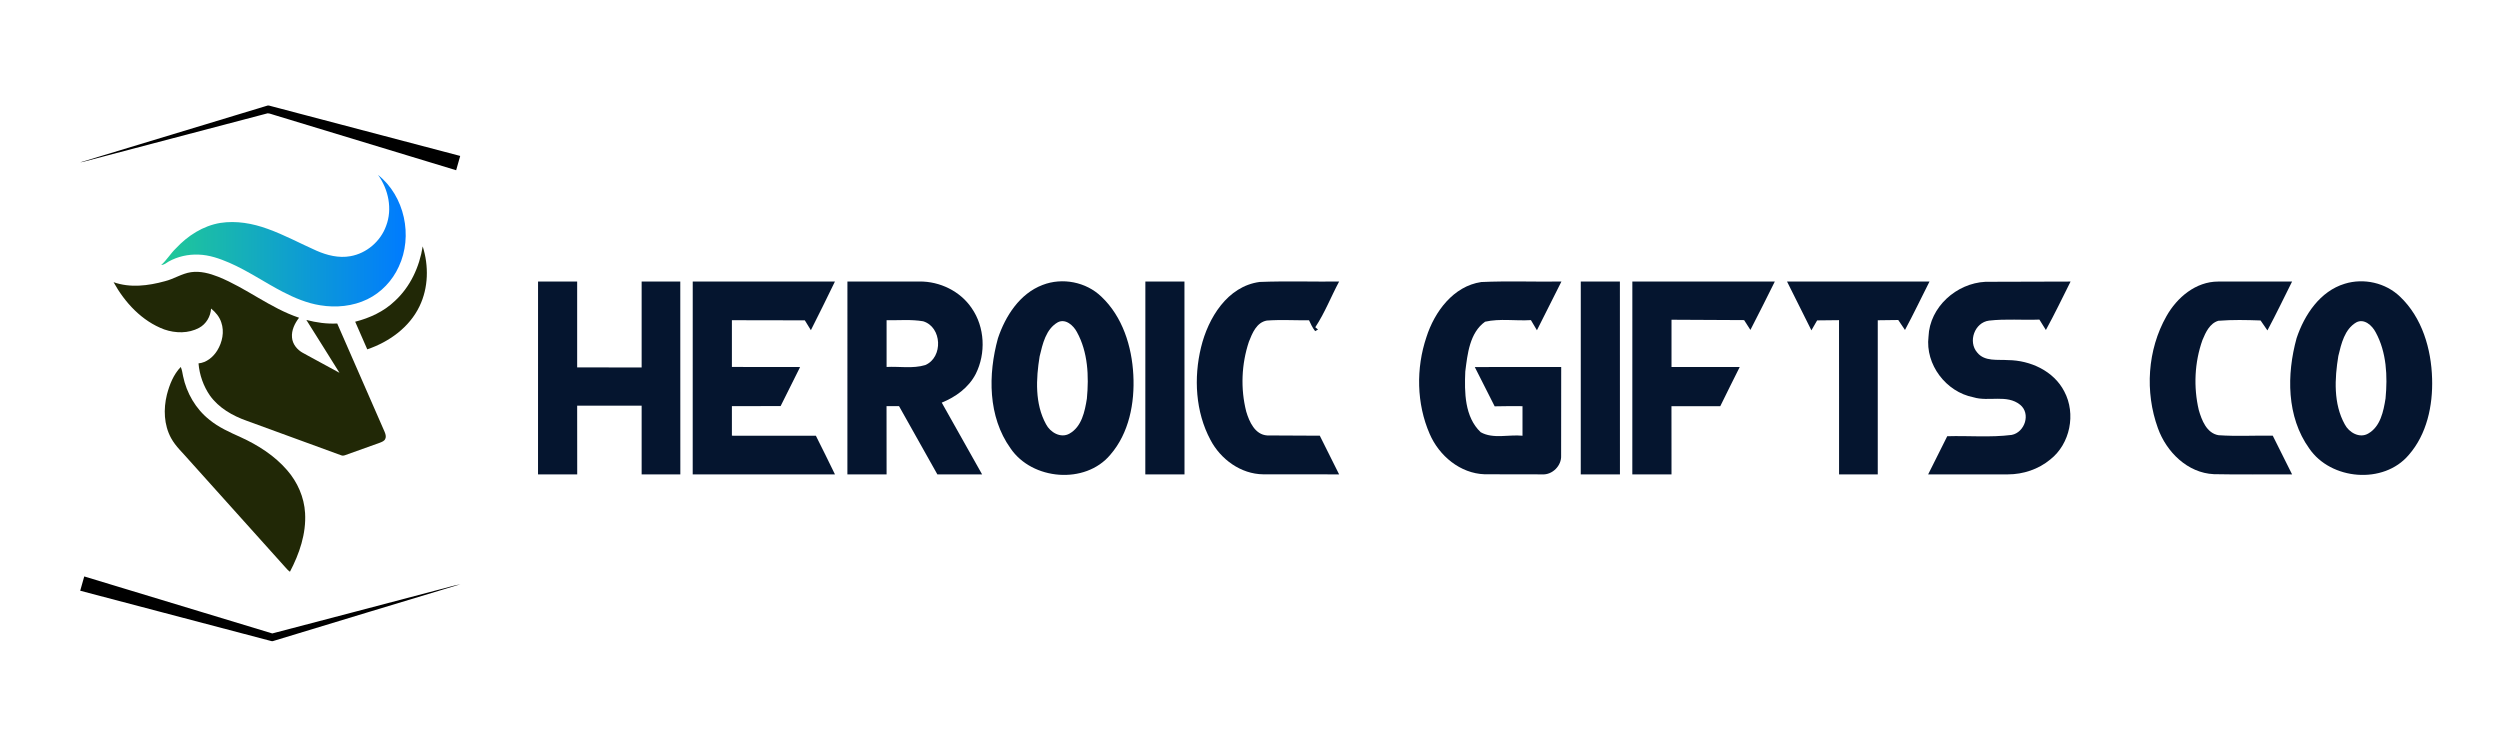
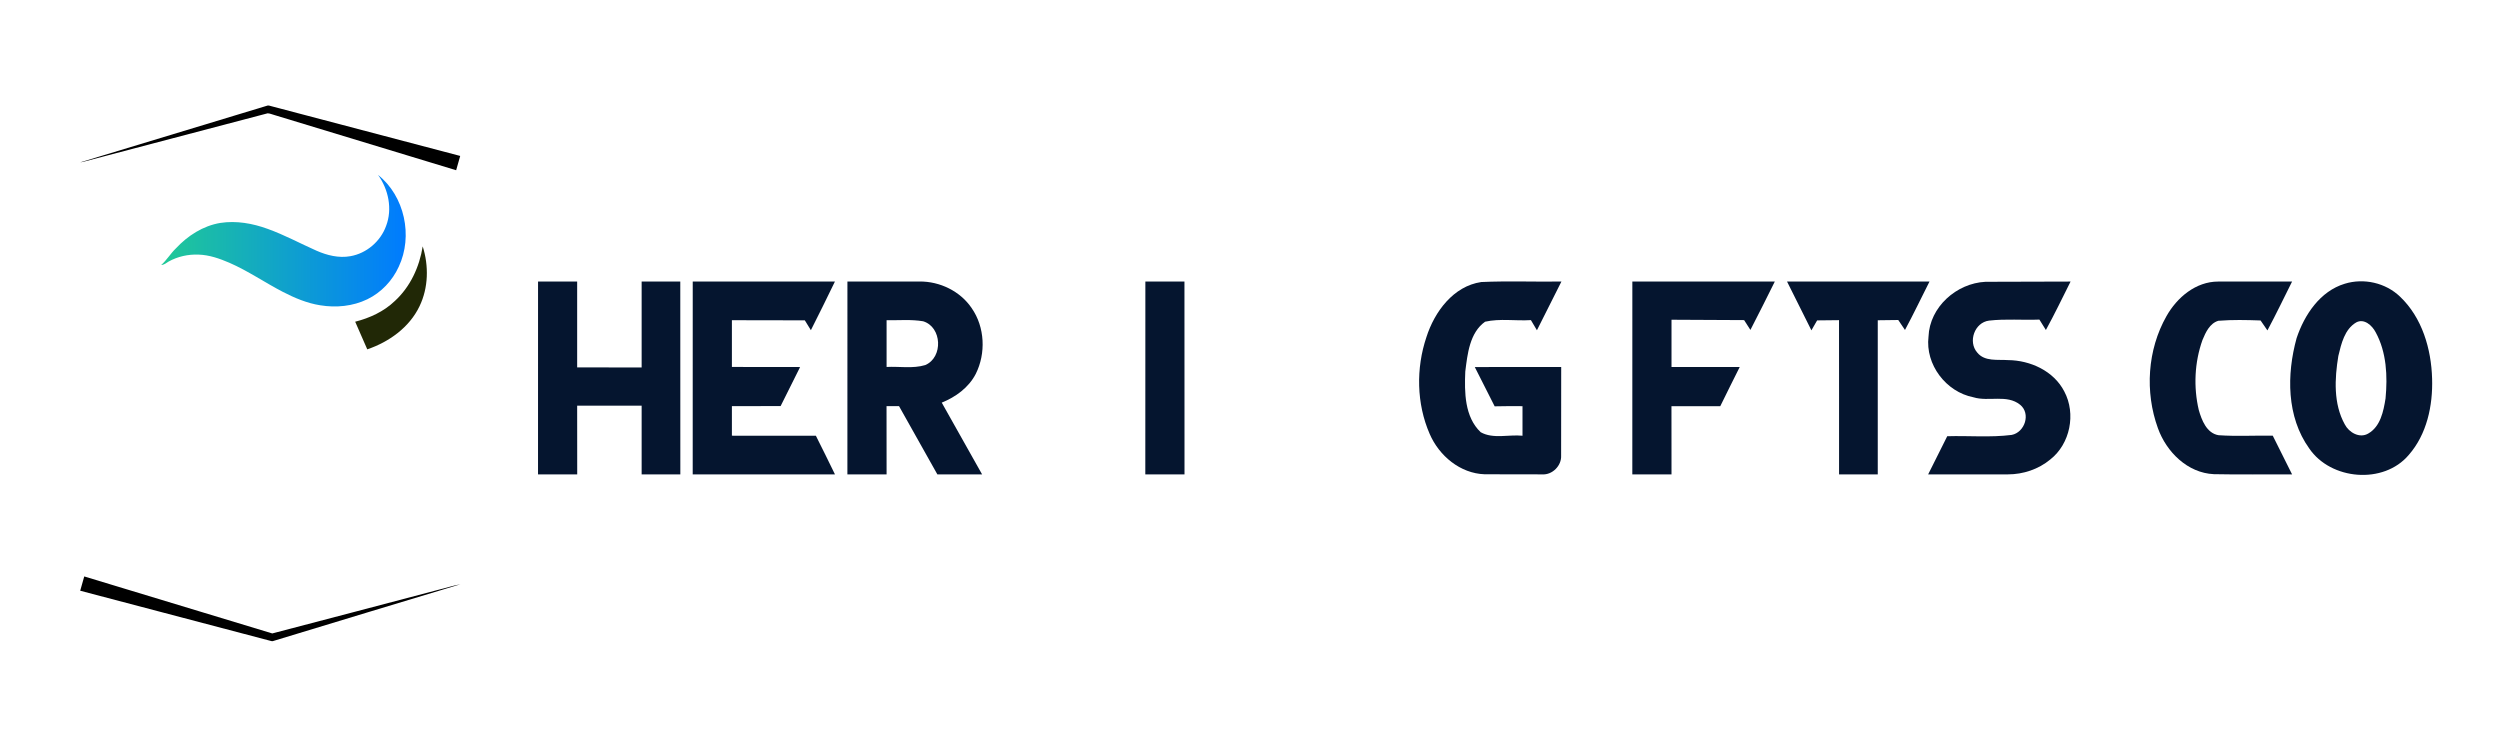
<svg xmlns="http://www.w3.org/2000/svg" version="1.0" preserveAspectRatio="xMidYMid meet" height="150" viewBox="0 0 375 112.5" zoomAndPan="magnify" width="500">
  <defs>
    <clipPath id="21eaf5a334">
      <path clip-rule="nonzero" d="M 80.691 42.18 L 102.148 42.18 L 102.148 71.25 L 80.691 71.25 Z M 80.691 42.18" />
    </clipPath>
    <clipPath id="e4f67eb5eb">
      <path clip-rule="nonzero" d="M 80.707 42.227 L 86.574 42.227 C 86.582 46.523 86.582 50.816 86.574 55.113 L 96.246 55.117 L 96.246 42.227 C 98.176 42.223 100.113 42.223 102.043 42.227 L 102.051 71.156 C 100.113 71.16 98.176 71.16 96.246 71.156 L 96.246 60.848 C 93.02 60.848 89.801 60.844 86.574 60.855 L 86.582 71.16 L 80.703 71.16 C 80.707 61.512 80.703 51.871 80.707 42.227" />
    </clipPath>
    <clipPath id="f2e23e7990">
      <path clip-rule="nonzero" d="M 103.781 42.18 L 125.375 42.18 L 125.375 71.25 L 103.781 71.25 Z M 103.781 42.18" />
    </clipPath>
    <clipPath id="3d07678a0b">
      <path clip-rule="nonzero" d="M 103.91 42.227 L 125.242 42.227 C 124.066 44.676 122.852 47.098 121.633 49.527 C 121.402 49.156 120.949 48.422 120.723 48.051 L 109.785 48.031 C 109.777 50.371 109.777 52.707 109.785 55.043 L 120.016 55.055 C 119.047 57.008 118.062 58.957 117.094 60.91 L 109.785 60.922 C 109.777 62.395 109.777 63.875 109.785 65.355 L 122.383 65.363 C 123.363 67.281 124.289 69.223 125.246 71.16 L 103.906 71.16 C 103.906 61.512 103.906 51.871 103.91 42.227" />
    </clipPath>
    <clipPath id="d670b4cd1c">
      <path clip-rule="nonzero" d="M 127.008 42.18 L 147.516 42.18 L 147.516 71.25 L 127.008 71.25 Z M 127.008 42.18" />
    </clipPath>
    <clipPath id="b89dd287c4">
      <path clip-rule="nonzero" d="M 132.988 48.031 L 132.988 55.043 C 134.914 54.941 136.922 55.324 138.797 54.758 C 141.496 53.59 141.312 49.051 138.469 48.191 C 136.66 47.883 134.809 48.066 132.988 48.031 M 127.113 42.227 L 137.926 42.227 C 140.973 42.195 144.039 43.676 145.758 46.227 C 147.734 49.074 147.906 53.004 146.363 56.086 C 145.305 58.137 143.363 59.543 141.262 60.395 L 147.316 71.16 C 145.082 71.16 142.84 71.156 140.605 71.16 L 134.855 60.922 C 134.227 60.918 133.605 60.918 132.98 60.922 L 132.988 71.16 C 131.023 71.16 129.066 71.16 127.109 71.156 L 127.113 42.227" />
    </clipPath>
    <clipPath id="f2a05a6fbf">
-       <path clip-rule="nonzero" d="M 148.602 42.18 L 170.062 42.18 L 170.062 71.25 L 148.602 71.25 Z M 148.602 42.18" />
-     </clipPath>
+       </clipPath>
    <clipPath id="9aa3f006ff">
      <path clip-rule="nonzero" d="M 158.676 48.34 C 156.879 49.359 156.391 51.594 155.945 53.457 C 155.398 56.816 155.211 60.562 156.906 63.637 C 157.527 64.848 159.105 65.785 160.414 65.047 C 162.258 64.016 162.727 61.715 163.031 59.793 C 163.352 56.438 163.199 52.809 161.531 49.797 C 161.016 48.824 159.84 47.746 158.676 48.34 M 156.391 42.742 C 159.352 41.594 162.91 42.285 165.203 44.496 C 168.387 47.5 169.781 51.961 170 56.242 C 170.223 60.441 169.367 64.969 166.539 68.223 C 162.77 72.715 154.805 72.02 151.574 67.242 C 148.18 62.504 148.199 56.172 149.688 50.754 C 150.805 47.406 152.961 44.039 156.391 42.742" />
    </clipPath>
    <clipPath id="ac3b44952c">
      <path clip-rule="nonzero" d="M 171.691 42.18 L 177.805 42.18 L 177.805 71.25 L 171.691 71.25 Z M 171.691 42.18" />
    </clipPath>
    <clipPath id="f59450e440">
      <path clip-rule="nonzero" d="M 171.805 42.227 L 177.668 42.227 C 177.676 51.871 177.668 61.512 177.676 71.156 L 171.797 71.16 C 171.805 61.512 171.797 51.871 171.805 42.227" />
    </clipPath>
    <clipPath id="280d0f3687">
      <path clip-rule="nonzero" d="M 179.434 42.18 L 200.895 42.18 L 200.895 71.25 L 179.434 71.25 Z M 179.434 42.18" />
    </clipPath>
    <clipPath id="a6d550c7dc">
-       <path clip-rule="nonzero" d="M 180.156 52.098 C 181.215 47.723 184.102 42.934 188.957 42.293 C 192.922 42.137 196.898 42.27 200.867 42.234 C 199.652 44.504 198.719 46.934 197.293 49.086 L 197.703 49.43 L 197.273 49.672 C 196.875 49.172 196.609 48.598 196.352 48.039 C 194.246 48.066 192.137 47.93 190.035 48.082 C 188.492 48.348 187.84 49.969 187.336 51.258 C 186.219 54.602 186.062 58.305 186.934 61.73 C 187.387 63.254 188.246 65.207 190.086 65.316 L 197.969 65.355 C 198.941 67.289 199.91 69.219 200.867 71.156 L 189.484 71.148 C 186.121 71.113 183.09 68.891 181.566 65.98 C 179.32 61.777 179.043 56.676 180.156 52.098" />
-     </clipPath>
+       </clipPath>
    <clipPath id="09803d40e8">
      <path clip-rule="nonzero" d="M 212.848 42.195 L 234.254 42.195 L 234.254 71.188 L 212.848 71.188 Z M 212.848 42.195" />
    </clipPath>
    <clipPath id="78d233ee49">
      <path clip-rule="nonzero" d="M 213.965 50.562 C 215.18 46.762 218 42.922 222.188 42.305 C 226.188 42.121 230.203 42.289 234.215 42.23 L 230.539 49.539 C 230.312 49.164 229.859 48.402 229.637 48.016 C 227.348 48.164 224.996 47.746 222.762 48.258 C 220.441 49.914 220.121 53.117 219.793 55.727 C 219.66 58.82 219.68 62.547 222.105 64.832 C 223.98 65.887 226.312 65.148 228.375 65.359 L 228.375 60.926 C 226.984 60.914 225.59 60.914 224.199 60.949 L 221.219 55.059 C 225.539 55.039 229.859 55.051 234.18 55.051 L 234.168 68.352 C 234.242 69.852 232.855 71.254 231.344 71.156 L 222.699 71.141 C 219.031 71.02 215.867 68.371 214.453 65.09 C 212.469 60.551 212.391 55.23 213.965 50.562" />
    </clipPath>
    <clipPath id="3bba0f80b0">
-       <path clip-rule="nonzero" d="M 237.098 42.195 L 243 42.195 L 243 71.188 L 237.098 71.188 Z M 237.098 42.195" />
-     </clipPath>
+       </clipPath>
    <clipPath id="3a5edbf806">
      <path clip-rule="nonzero" d="M 237.117 42.23 L 242.984 42.23 C 242.992 51.871 242.984 61.516 242.992 71.164 L 237.113 71.164 C 237.117 61.516 237.113 51.871 237.117 42.23" />
    </clipPath>
    <clipPath id="3eb155be19">
      <path clip-rule="nonzero" d="M 244.82 42.195 L 266.227 42.195 L 266.227 71.188 L 244.82 71.188 Z M 244.82 42.195" />
    </clipPath>
    <clipPath id="1345e99bc6">
      <path clip-rule="nonzero" d="M 244.852 42.23 L 266.223 42.23 C 265.02 44.66 263.805 47.078 262.562 49.488 C 262.328 49.121 261.852 48.391 261.617 48.016 L 250.727 47.961 C 250.719 50.32 250.719 52.688 250.727 55.047 L 260.957 55.051 C 259.984 57.012 258.996 58.961 258.043 60.926 L 250.719 60.926 C 250.719 64.332 250.719 67.75 250.727 71.164 L 244.848 71.164 C 244.848 61.516 244.848 51.871 244.852 42.23" />
    </clipPath>
    <clipPath id="66e407e24d">
      <path clip-rule="nonzero" d="M 268 42.195 L 289.531 42.195 L 289.531 71.188 L 268 71.188 Z M 268 42.195" />
    </clipPath>
    <clipPath id="d3fb5ca47e">
      <path clip-rule="nonzero" d="M 268.055 42.23 L 289.426 42.23 C 288.199 44.652 287.035 47.105 285.746 49.496 C 285.496 49.121 284.992 48.371 284.738 48 L 281.664 48.039 C 281.656 55.746 281.656 63.453 281.664 71.164 L 275.859 71.156 C 275.852 63.445 275.871 55.734 275.852 48.023 L 272.57 48.059 C 272.359 48.43 271.922 49.176 271.711 49.551 L 268.055 42.23" />
    </clipPath>
    <clipPath id="097d5d040a">
      <path clip-rule="nonzero" d="M 289.125 42.195 L 310.664 42.195 L 310.664 71.188 L 289.125 71.188 Z M 289.125 42.195" />
    </clipPath>
    <clipPath id="12c4eda0d4">
      <path clip-rule="nonzero" d="M 289.277 50.492 C 289.449 46.051 293.48 42.48 297.82 42.27 L 310.586 42.234 C 309.371 44.664 308.188 47.117 306.883 49.5 C 306.637 49.109 306.148 48.324 305.91 47.938 C 303.395 48.039 300.867 47.805 298.363 48.09 C 296.191 48.359 295.16 51.254 296.586 52.883 C 297.703 54.266 299.625 53.902 301.195 54.016 C 304.539 54.039 308.074 55.648 309.648 58.727 C 311.422 62.066 310.531 66.574 307.543 68.922 C 305.777 70.391 303.473 71.156 301.188 71.156 L 289.219 71.164 C 290.172 69.25 291.121 67.34 292.086 65.434 C 295.297 65.336 298.547 65.645 301.75 65.238 C 303.727 64.855 304.66 62.035 303.016 60.711 C 301.039 59.113 298.285 60.293 296.008 59.59 C 291.902 58.789 288.773 54.688 289.277 50.492" />
    </clipPath>
    <clipPath id="f5f95ce6b0">
      <path clip-rule="nonzero" d="M 322.449 42.18 L 343.91 42.18 L 343.91 71.25 L 322.449 71.25 Z M 322.449 42.18" />
    </clipPath>
    <clipPath id="c152cf6fd2">
      <path clip-rule="nonzero" d="M 324.969 47.426 C 326.547 44.621 329.375 42.227 332.734 42.234 L 343.812 42.234 C 342.586 44.68 341.406 47.148 340.113 49.562 C 339.855 49.188 339.344 48.445 339.086 48.07 C 336.973 47.996 334.848 47.945 332.746 48.117 C 331.449 48.512 330.848 49.855 330.371 51 C 329.18 54.34 329.008 58.051 329.816 61.5 C 330.254 63.023 330.996 64.973 332.773 65.281 C 335.477 65.473 338.199 65.305 340.914 65.355 L 343.812 71.156 C 339.898 71.137 335.988 71.211 332.078 71.125 C 328.133 70.949 324.969 67.797 323.688 64.234 C 321.715 58.805 322.105 52.473 324.969 47.426" />
    </clipPath>
    <clipPath id="f9fdfcf369">
      <path clip-rule="nonzero" d="M 343.5 42.18 L 364.961 42.18 L 364.961 71.25 L 343.5 71.25 Z M 343.5 42.18" />
    </clipPath>
    <clipPath id="616157c128">
      <path clip-rule="nonzero" d="M 353.438 48.359 C 351.684 49.383 351.191 51.566 350.75 53.398 C 350.195 56.785 349.996 60.562 351.719 63.66 C 352.344 64.871 353.93 65.793 355.23 65.035 C 357.07 63.988 357.527 61.684 357.832 59.766 C 358.148 56.43 357.992 52.832 356.348 49.836 C 355.828 48.832 354.629 47.723 353.438 48.359 M 351.719 42.559 C 354.574 41.68 357.844 42.418 360.004 44.496 C 363.32 47.641 364.695 52.348 364.816 56.809 C 364.938 60.844 364.031 65.141 361.309 68.246 C 357.535 72.707 349.609 72.016 346.379 67.258 C 342.973 62.508 342.992 56.168 344.488 50.73 C 345.656 47.223 348.008 43.676 351.719 42.559" />
    </clipPath>
    <clipPath id="acb1612845">
      <path clip-rule="nonzero" d="M 24.18 26.238 L 60.859 26.238 L 60.859 45.969 L 24.18 45.969 Z M 24.18 26.238" />
    </clipPath>
    <clipPath id="7926d7a977">
      <path clip-rule="nonzero" d="M 56.707 26.238 C 60.703 29.41 61.977 35.422 59.812 40.008 C 58.859 42.105 57.184 43.879 55.105 44.887 C 52.926 45.945 50.41 46.184 48.035 45.793 C 46.059 45.484 44.195 44.695 42.426 43.781 C 39.719 42.379 37.199 40.629 34.395 39.41 C 32.93 38.781 31.391 38.238 29.781 38.191 C 28.227 38.129 26.645 38.473 25.285 39.238 C 24.941 39.457 24.609 39.742 24.18 39.746 C 25.023 39.012 25.578 38.02 26.387 37.254 C 28.152 35.359 30.453 33.871 33.035 33.441 C 35.441 33.066 37.898 33.508 40.164 34.336 C 42.684 35.242 45.035 36.523 47.477 37.605 C 49.059 38.301 50.82 38.742 52.551 38.43 C 54.977 38.012 57.086 36.203 57.914 33.891 C 58.891 31.352 58.27 28.41 56.707 26.238" />
    </clipPath>
    <linearGradient id="a7b05dcad5" y2="75.326" gradientUnits="userSpaceOnUse" x2="317.389" y1="75.326" gradientTransform="matrix(0.14, 0, 0, 0.14, 16.331, 25.536)" x1="55.939">
      <stop offset="0" stop-color="rgb(12.498%, 78.799%, 59.2%)" stop-opacity="1" />
      <stop offset="0.008" stop-color="rgb(12.45%, 78.679%, 59.358%)" stop-opacity="1" />
      <stop offset="0.016" stop-color="rgb(12.352%, 78.439%, 59.677%)" stop-opacity="1" />
      <stop offset="0.023" stop-color="rgb(12.254%, 78.201%, 59.996%)" stop-opacity="1" />
      <stop offset="0.031" stop-color="rgb(12.157%, 77.962%, 60.315%)" stop-opacity="1" />
      <stop offset="0.039" stop-color="rgb(12.059%, 77.722%, 60.632%)" stop-opacity="1" />
      <stop offset="0.047" stop-color="rgb(11.961%, 77.484%, 60.951%)" stop-opacity="1" />
      <stop offset="0.055" stop-color="rgb(11.864%, 77.245%, 61.27%)" stop-opacity="1" />
      <stop offset="0.062" stop-color="rgb(11.766%, 77.005%, 61.589%)" stop-opacity="1" />
      <stop offset="0.07" stop-color="rgb(11.668%, 76.767%, 61.908%)" stop-opacity="1" />
      <stop offset="0.078" stop-color="rgb(11.571%, 76.527%, 62.227%)" stop-opacity="1" />
      <stop offset="0.086" stop-color="rgb(11.473%, 76.288%, 62.546%)" stop-opacity="1" />
      <stop offset="0.094" stop-color="rgb(11.375%, 76.05%, 62.865%)" stop-opacity="1" />
      <stop offset="0.102" stop-color="rgb(11.278%, 75.81%, 63.184%)" stop-opacity="1" />
      <stop offset="0.109" stop-color="rgb(11.18%, 75.571%, 63.501%)" stop-opacity="1" />
      <stop offset="0.117" stop-color="rgb(11.082%, 75.333%, 63.82%)" stop-opacity="1" />
      <stop offset="0.125" stop-color="rgb(10.985%, 75.093%, 64.139%)" stop-opacity="1" />
      <stop offset="0.133" stop-color="rgb(10.887%, 74.854%, 64.458%)" stop-opacity="1" />
      <stop offset="0.141" stop-color="rgb(10.789%, 74.615%, 64.777%)" stop-opacity="1" />
      <stop offset="0.148" stop-color="rgb(10.692%, 74.376%, 65.096%)" stop-opacity="1" />
      <stop offset="0.156" stop-color="rgb(10.594%, 74.136%, 65.414%)" stop-opacity="1" />
      <stop offset="0.164" stop-color="rgb(10.497%, 73.898%, 65.733%)" stop-opacity="1" />
      <stop offset="0.172" stop-color="rgb(10.399%, 73.659%, 66.052%)" stop-opacity="1" />
      <stop offset="0.18" stop-color="rgb(10.301%, 73.419%, 66.371%)" stop-opacity="1" />
      <stop offset="0.188" stop-color="rgb(10.204%, 73.181%, 66.689%)" stop-opacity="1" />
      <stop offset="0.195" stop-color="rgb(10.106%, 72.942%, 67.007%)" stop-opacity="1" />
      <stop offset="0.203" stop-color="rgb(10.008%, 72.702%, 67.326%)" stop-opacity="1" />
      <stop offset="0.211" stop-color="rgb(9.911%, 72.464%, 67.645%)" stop-opacity="1" />
      <stop offset="0.219" stop-color="rgb(9.813%, 72.224%, 67.964%)" stop-opacity="1" />
      <stop offset="0.227" stop-color="rgb(9.715%, 71.985%, 68.283%)" stop-opacity="1" />
      <stop offset="0.234" stop-color="rgb(9.618%, 71.747%, 68.602%)" stop-opacity="1" />
      <stop offset="0.242" stop-color="rgb(9.52%, 71.507%, 68.921%)" stop-opacity="1" />
      <stop offset="0.25" stop-color="rgb(9.422%, 71.268%, 69.24%)" stop-opacity="1" />
      <stop offset="0.258" stop-color="rgb(9.325%, 71.03%, 69.557%)" stop-opacity="1" />
      <stop offset="0.266" stop-color="rgb(9.227%, 70.79%, 69.876%)" stop-opacity="1" />
      <stop offset="0.273" stop-color="rgb(9.129%, 70.551%, 70.195%)" stop-opacity="1" />
      <stop offset="0.281" stop-color="rgb(9.032%, 70.312%, 70.514%)" stop-opacity="1" />
      <stop offset="0.289" stop-color="rgb(8.934%, 70.073%, 70.833%)" stop-opacity="1" />
      <stop offset="0.297" stop-color="rgb(8.836%, 69.833%, 71.152%)" stop-opacity="1" />
      <stop offset="0.305" stop-color="rgb(8.739%, 69.595%, 71.471%)" stop-opacity="1" />
      <stop offset="0.312" stop-color="rgb(8.641%, 69.356%, 71.79%)" stop-opacity="1" />
      <stop offset="0.32" stop-color="rgb(8.545%, 69.116%, 72.108%)" stop-opacity="1" />
      <stop offset="0.328" stop-color="rgb(8.447%, 68.878%, 72.427%)" stop-opacity="1" />
      <stop offset="0.336" stop-color="rgb(8.35%, 68.639%, 72.745%)" stop-opacity="1" />
      <stop offset="0.344" stop-color="rgb(8.252%, 68.399%, 73.064%)" stop-opacity="1" />
      <stop offset="0.352" stop-color="rgb(8.154%, 68.161%, 73.383%)" stop-opacity="1" />
      <stop offset="0.359" stop-color="rgb(8.057%, 67.921%, 73.701%)" stop-opacity="1" />
      <stop offset="0.367" stop-color="rgb(7.959%, 67.682%, 74.02%)" stop-opacity="1" />
      <stop offset="0.375" stop-color="rgb(7.861%, 67.444%, 74.339%)" stop-opacity="1" />
      <stop offset="0.383" stop-color="rgb(7.764%, 67.204%, 74.658%)" stop-opacity="1" />
      <stop offset="0.391" stop-color="rgb(7.666%, 66.965%, 74.977%)" stop-opacity="1" />
      <stop offset="0.398" stop-color="rgb(7.568%, 66.727%, 75.296%)" stop-opacity="1" />
      <stop offset="0.406" stop-color="rgb(7.471%, 66.487%, 75.613%)" stop-opacity="1" />
      <stop offset="0.414" stop-color="rgb(7.373%, 66.248%, 75.932%)" stop-opacity="1" />
      <stop offset="0.422" stop-color="rgb(7.275%, 66.01%, 76.251%)" stop-opacity="1" />
      <stop offset="0.43" stop-color="rgb(7.178%, 65.77%, 76.57%)" stop-opacity="1" />
      <stop offset="0.438" stop-color="rgb(7.08%, 65.53%, 76.889%)" stop-opacity="1" />
      <stop offset="0.445" stop-color="rgb(6.982%, 65.292%, 77.208%)" stop-opacity="1" />
      <stop offset="0.453" stop-color="rgb(6.885%, 65.053%, 77.527%)" stop-opacity="1" />
      <stop offset="0.461" stop-color="rgb(6.787%, 64.813%, 77.846%)" stop-opacity="1" />
      <stop offset="0.469" stop-color="rgb(6.689%, 64.575%, 78.165%)" stop-opacity="1" />
      <stop offset="0.477" stop-color="rgb(6.592%, 64.336%, 78.484%)" stop-opacity="1" />
      <stop offset="0.484" stop-color="rgb(6.494%, 64.096%, 78.801%)" stop-opacity="1" />
      <stop offset="0.492" stop-color="rgb(6.396%, 63.858%, 79.12%)" stop-opacity="1" />
      <stop offset="0.5" stop-color="rgb(6.299%, 63.618%, 79.439%)" stop-opacity="1" />
      <stop offset="0.508" stop-color="rgb(6.201%, 63.379%, 79.758%)" stop-opacity="1" />
      <stop offset="0.516" stop-color="rgb(6.104%, 63.141%, 80.077%)" stop-opacity="1" />
      <stop offset="0.523" stop-color="rgb(6.006%, 62.901%, 80.396%)" stop-opacity="1" />
      <stop offset="0.531" stop-color="rgb(5.908%, 62.662%, 80.714%)" stop-opacity="1" />
      <stop offset="0.539" stop-color="rgb(5.811%, 62.424%, 81.033%)" stop-opacity="1" />
      <stop offset="0.547" stop-color="rgb(5.713%, 62.184%, 81.352%)" stop-opacity="1" />
      <stop offset="0.555" stop-color="rgb(5.615%, 61.945%, 81.67%)" stop-opacity="1" />
      <stop offset="0.562" stop-color="rgb(5.518%, 61.707%, 81.989%)" stop-opacity="1" />
      <stop offset="0.57" stop-color="rgb(5.42%, 61.467%, 82.307%)" stop-opacity="1" />
      <stop offset="0.578" stop-color="rgb(5.322%, 61.227%, 82.626%)" stop-opacity="1" />
      <stop offset="0.586" stop-color="rgb(5.225%, 60.988%, 82.945%)" stop-opacity="1" />
      <stop offset="0.594" stop-color="rgb(5.127%, 60.75%, 83.264%)" stop-opacity="1" />
      <stop offset="0.602" stop-color="rgb(5.029%, 60.51%, 83.583%)" stop-opacity="1" />
      <stop offset="0.609" stop-color="rgb(4.932%, 60.271%, 83.902%)" stop-opacity="1" />
      <stop offset="0.617" stop-color="rgb(4.834%, 60.033%, 84.221%)" stop-opacity="1" />
      <stop offset="0.625" stop-color="rgb(4.736%, 59.793%, 84.54%)" stop-opacity="1" />
      <stop offset="0.633" stop-color="rgb(4.639%, 59.554%, 84.857%)" stop-opacity="1" />
      <stop offset="0.641" stop-color="rgb(4.541%, 59.315%, 85.176%)" stop-opacity="1" />
      <stop offset="0.648" stop-color="rgb(4.443%, 59.076%, 85.495%)" stop-opacity="1" />
      <stop offset="0.656" stop-color="rgb(4.346%, 58.836%, 85.814%)" stop-opacity="1" />
      <stop offset="0.664" stop-color="rgb(4.248%, 58.598%, 86.133%)" stop-opacity="1" />
      <stop offset="0.672" stop-color="rgb(4.15%, 58.359%, 86.452%)" stop-opacity="1" />
      <stop offset="0.68" stop-color="rgb(4.053%, 58.119%, 86.771%)" stop-opacity="1" />
      <stop offset="0.688" stop-color="rgb(3.955%, 57.881%, 87.09%)" stop-opacity="1" />
      <stop offset="0.695" stop-color="rgb(3.857%, 57.642%, 87.408%)" stop-opacity="1" />
      <stop offset="0.703" stop-color="rgb(3.76%, 57.402%, 87.726%)" stop-opacity="1" />
      <stop offset="0.711" stop-color="rgb(3.662%, 57.164%, 88.045%)" stop-opacity="1" />
      <stop offset="0.719" stop-color="rgb(3.564%, 56.924%, 88.364%)" stop-opacity="1" />
      <stop offset="0.727" stop-color="rgb(3.467%, 56.685%, 88.683%)" stop-opacity="1" />
      <stop offset="0.734" stop-color="rgb(3.369%, 56.447%, 89.001%)" stop-opacity="1" />
      <stop offset="0.742" stop-color="rgb(3.271%, 56.207%, 89.32%)" stop-opacity="1" />
      <stop offset="0.75" stop-color="rgb(3.174%, 55.968%, 89.639%)" stop-opacity="1" />
      <stop offset="0.758" stop-color="rgb(3.076%, 55.73%, 89.958%)" stop-opacity="1" />
      <stop offset="0.766" stop-color="rgb(2.979%, 55.49%, 90.277%)" stop-opacity="1" />
      <stop offset="0.773" stop-color="rgb(2.881%, 55.251%, 90.596%)" stop-opacity="1" />
      <stop offset="0.781" stop-color="rgb(2.783%, 55.013%, 90.913%)" stop-opacity="1" />
      <stop offset="0.789" stop-color="rgb(2.686%, 54.773%, 91.232%)" stop-opacity="1" />
      <stop offset="0.797" stop-color="rgb(2.588%, 54.533%, 91.551%)" stop-opacity="1" />
      <stop offset="0.805" stop-color="rgb(2.49%, 54.295%, 91.87%)" stop-opacity="1" />
      <stop offset="0.812" stop-color="rgb(2.393%, 54.056%, 92.189%)" stop-opacity="1" />
      <stop offset="0.82" stop-color="rgb(2.295%, 53.816%, 92.508%)" stop-opacity="1" />
      <stop offset="0.828" stop-color="rgb(2.197%, 53.578%, 92.827%)" stop-opacity="1" />
      <stop offset="0.836" stop-color="rgb(2.1%, 53.339%, 93.146%)" stop-opacity="1" />
      <stop offset="0.844" stop-color="rgb(2.002%, 53.099%, 93.465%)" stop-opacity="1" />
      <stop offset="0.852" stop-color="rgb(1.904%, 52.861%, 93.784%)" stop-opacity="1" />
      <stop offset="0.859" stop-color="rgb(1.807%, 52.621%, 94.101%)" stop-opacity="1" />
      <stop offset="0.867" stop-color="rgb(1.709%, 52.382%, 94.42%)" stop-opacity="1" />
      <stop offset="0.875" stop-color="rgb(1.611%, 52.144%, 94.739%)" stop-opacity="1" />
      <stop offset="0.883" stop-color="rgb(1.514%, 51.904%, 95.058%)" stop-opacity="1" />
      <stop offset="0.891" stop-color="rgb(1.416%, 51.665%, 95.377%)" stop-opacity="1" />
      <stop offset="0.898" stop-color="rgb(1.318%, 51.427%, 95.695%)" stop-opacity="1" />
      <stop offset="0.906" stop-color="rgb(1.221%, 51.187%, 96.014%)" stop-opacity="1" />
      <stop offset="0.914" stop-color="rgb(1.123%, 50.948%, 96.333%)" stop-opacity="1" />
      <stop offset="0.922" stop-color="rgb(1.025%, 50.71%, 96.652%)" stop-opacity="1" />
      <stop offset="0.93" stop-color="rgb(0.928%, 50.47%, 96.97%)" stop-opacity="1" />
      <stop offset="0.938" stop-color="rgb(0.83%, 50.23%, 97.289%)" stop-opacity="1" />
      <stop offset="0.945" stop-color="rgb(0.732%, 49.992%, 97.607%)" stop-opacity="1" />
      <stop offset="0.953" stop-color="rgb(0.635%, 49.753%, 97.926%)" stop-opacity="1" />
      <stop offset="0.961" stop-color="rgb(0.537%, 49.513%, 98.245%)" stop-opacity="1" />
      <stop offset="0.969" stop-color="rgb(0.439%, 49.275%, 98.564%)" stop-opacity="1" />
      <stop offset="0.977" stop-color="rgb(0.342%, 49.036%, 98.883%)" stop-opacity="1" />
      <stop offset="0.984" stop-color="rgb(0.244%, 48.796%, 99.202%)" stop-opacity="1" />
      <stop offset="0.992" stop-color="rgb(0.146%, 48.558%, 99.521%)" stop-opacity="1" />
      <stop offset="1" stop-color="rgb(0.049%, 48.318%, 99.84%)" stop-opacity="1" />
    </linearGradient>
    <clipPath id="1c2b7fc658">
      <path clip-rule="nonzero" d="M 53.227 36.898 L 64.031 36.898 L 64.031 52.473 L 53.227 52.473 Z M 53.227 36.898" />
    </clipPath>
    <clipPath id="d4637ffbb1">
      <path clip-rule="nonzero" d="M 59.195 45.176 C 61.531 43.055 62.918 40.043 63.406 36.957 C 64.332 39.879 64.27 43.172 62.922 45.949 C 61.402 49.113 58.352 51.293 55.09 52.402 L 53.277 48.258 C 55.449 47.703 57.562 46.742 59.195 45.176" />
    </clipPath>
    <clipPath id="a8afac5516">
      <path clip-rule="nonzero" d="M 17.031 40.688 L 57.996 40.688 L 57.996 68.465 L 17.031 68.465 Z M 17.031 40.688" />
    </clipPath>
    <clipPath id="48d20604cd">
-       <path clip-rule="nonzero" d="M 24.727 42.184 C 26.074 41.855 27.262 41.031 28.648 40.828 C 30.043 40.625 31.445 41.008 32.738 41.516 C 36.953 43.211 40.531 46.207 44.859 47.66 C 44.215 48.504 43.699 49.535 43.801 50.625 C 43.875 51.629 44.59 52.48 45.449 52.945 L 50.922 55.922 C 49.254 53.285 47.633 50.621 45.953 47.992 C 47.457 48.387 49.02 48.605 50.582 48.523 L 57.688 64.766 C 57.816 65.086 57.949 65.449 57.805 65.785 C 57.691 66.156 57.285 66.281 56.965 66.414 L 51.785 68.27 C 51.594 68.34 51.379 68.379 51.184 68.297 L 36.988 63.109 C 34.879 62.363 32.816 61.188 31.492 59.336 C 30.512 57.918 29.918 56.227 29.777 54.508 C 30.969 54.395 31.973 53.566 32.586 52.578 C 33.352 51.332 33.684 49.754 33.188 48.348 C 32.918 47.512 32.332 46.824 31.66 46.281 C 31.594 47.465 30.922 48.609 29.867 49.176 C 28.273 50.035 26.324 50.004 24.641 49.418 C 21.293 48.172 18.73 45.398 17.035 42.328 C 19.52 43.211 22.234 42.871 24.727 42.184" />
-     </clipPath>
+       </clipPath>
    <clipPath id="1351330f4e">
      <path clip-rule="nonzero" d="M 24.609 55 L 45.793 55 L 45.793 85.863 L 24.609 85.863 Z M 24.609 55" />
    </clipPath>
    <clipPath id="afcb363c4b">
-       <path clip-rule="nonzero" d="M 27.113 55.043 C 27.305 55.477 27.363 55.949 27.457 56.41 C 27.98 58.949 29.359 61.336 31.402 62.957 C 32.793 64.102 34.453 64.836 36.082 65.57 C 38.691 66.758 41.184 68.344 43.07 70.531 C 44.625 72.312 45.629 74.59 45.762 76.961 C 45.945 80.047 44.906 83.066 43.492 85.762 C 43.207 85.562 42.977 85.301 42.75 85.039 L 28.383 69.043 C 27.457 67.953 26.355 66.984 25.664 65.715 C 24.582 63.738 24.504 61.352 25.035 59.199 C 25.426 57.691 26.02 56.18 27.113 55.043" />
-     </clipPath>
+       </clipPath>
    <clipPath id="5b06406fd0">
      <path clip-rule="nonzero" d="M 12.031 86.465 L 69.062 86.465 L 69.062 96.219 L 12.031 96.219 Z M 12.031 86.465" />
    </clipPath>
    <clipPath id="46822342b2">
      <path clip-rule="nonzero" d="M 12.637 86.465 L 40.84 95.016 C 49.211 92.84 57.566 90.617 65.934 88.422 C 66.977 88.176 67.996 87.824 69.051 87.645 C 59.676 90.453 50.32 93.332 40.953 96.16 C 40.777 96.223 40.602 96.117 40.434 96.09 L 12.031 88.609 C 12.23 87.895 12.434 87.18 12.637 86.465" />
    </clipPath>
    <clipPath id="4872a8b147">
      <path clip-rule="nonzero" d="M 12.031 15.82 L 69.062 15.82 L 69.062 25.535 L 12.031 25.535 Z M 12.031 15.82" />
    </clipPath>
    <clipPath id="aa72579b6a">
      <path clip-rule="nonzero" d="M 12.031 24.352 L 40.145 15.832 C 40.328 15.793 40.508 15.895 40.688 15.926 L 69.031 23.391 C 68.828 24.105 68.629 24.82 68.422 25.535 L 41.219 17.273 C 40.859 17.191 40.512 17.004 40.145 16.996 L 12.434 24.285 C 12.301 24.316 12.164 24.336 12.031 24.352" />
    </clipPath>
  </defs>
  <g clip-path="url(#21eaf5a334)">
    <g clip-path="url(#e4f67eb5eb)">
      <path fill-rule="nonzero" fill-opacity="1" d="M 77.836 39.328 L 203.746 39.328 L 203.746 74.102 L 77.836 74.102 Z M 77.836 39.328" fill="#05152f" />
    </g>
  </g>
  <g clip-path="url(#f2e23e7990)">
    <g clip-path="url(#3d07678a0b)">
      <path fill-rule="nonzero" fill-opacity="1" d="M 77.836 39.328 L 203.746 39.328 L 203.746 74.102 L 77.836 74.102 Z M 77.836 39.328" fill="#05152f" />
    </g>
  </g>
  <g clip-path="url(#d670b4cd1c)">
    <g clip-path="url(#b89dd287c4)">
      <path fill-rule="nonzero" fill-opacity="1" d="M 77.836 39.328 L 203.746 39.328 L 203.746 74.102 L 77.836 74.102 Z M 77.836 39.328" fill="#05152f" />
    </g>
  </g>
  <g clip-path="url(#f2a05a6fbf)">
    <g clip-path="url(#9aa3f006ff)">
      <path fill-rule="nonzero" fill-opacity="1" d="M 77.836 39.328 L 203.746 39.328 L 203.746 74.102 L 77.836 74.102 Z M 77.836 39.328" fill="#05152f" />
    </g>
  </g>
  <g clip-path="url(#ac3b44952c)">
    <g clip-path="url(#f59450e440)">
      <path fill-rule="nonzero" fill-opacity="1" d="M 77.836 39.328 L 203.746 39.328 L 203.746 74.102 L 77.836 74.102 Z M 77.836 39.328" fill="#05152f" />
    </g>
  </g>
  <g clip-path="url(#280d0f3687)">
    <g clip-path="url(#a6d550c7dc)">
      <path fill-rule="nonzero" fill-opacity="1" d="M 77.836 39.328 L 203.746 39.328 L 203.746 74.102 L 77.836 74.102 Z M 77.836 39.328" fill="#05152f" />
    </g>
  </g>
  <g clip-path="url(#09803d40e8)">
    <g clip-path="url(#78d233ee49)">
      <path fill-rule="nonzero" fill-opacity="1" d="M 210 39.348 L 313.512 39.348 L 313.512 74.031 L 210 74.031 Z M 210 39.348" fill="#05152f" />
    </g>
  </g>
  <g clip-path="url(#3bba0f80b0)">
    <g clip-path="url(#3a5edbf806)">
      <path fill-rule="nonzero" fill-opacity="1" d="M 210 39.348 L 313.512 39.348 L 313.512 74.031 L 210 74.031 Z M 210 39.348" fill="#05152f" />
    </g>
  </g>
  <g clip-path="url(#3eb155be19)">
    <g clip-path="url(#1345e99bc6)">
      <path fill-rule="nonzero" fill-opacity="1" d="M 210 39.348 L 313.512 39.348 L 313.512 74.031 L 210 74.031 Z M 210 39.348" fill="#05152f" />
    </g>
  </g>
  <g clip-path="url(#66e407e24d)">
    <g clip-path="url(#d3fb5ca47e)">
      <path fill-rule="nonzero" fill-opacity="1" d="M 210 39.348 L 313.512 39.348 L 313.512 74.031 L 210 74.031 Z M 210 39.348" fill="#05152f" />
    </g>
  </g>
  <g clip-path="url(#097d5d040a)">
    <g clip-path="url(#12c4eda0d4)">
      <path fill-rule="nonzero" fill-opacity="1" d="M 210 39.348 L 313.512 39.348 L 313.512 74.031 L 210 74.031 Z M 210 39.348" fill="#05152f" />
    </g>
  </g>
  <g clip-path="url(#f5f95ce6b0)">
    <g clip-path="url(#c152cf6fd2)">
      <path fill-rule="nonzero" fill-opacity="1" d="M 319.594 39.328 L 367.68 39.328 L 367.68 74.102 L 319.594 74.102 Z M 319.594 39.328" fill="#05152f" />
    </g>
  </g>
  <g clip-path="url(#f9fdfcf369)">
    <g clip-path="url(#616157c128)">
      <path fill-rule="nonzero" fill-opacity="1" d="M 319.594 39.328 L 367.68 39.328 L 367.68 74.102 L 319.594 74.102 Z M 319.594 39.328" fill="#05152f" />
    </g>
  </g>
  <g clip-path="url(#acb1612845)">
    <g clip-path="url(#7926d7a977)">
      <path fill-rule="nonzero" d="M 24.18 26.238 L 24.18 45.969 L 60.859 45.969 L 60.859 26.238 Z M 24.18 26.238" fill="url(#a7b05dcad5)" />
    </g>
  </g>
  <g clip-path="url(#1c2b7fc658)">
    <g clip-path="url(#d4637ffbb1)">
      <path fill-rule="nonzero" fill-opacity="1" d="M 16.332 25.535 L 64.73 25.535 L 64.73 86.426 L 16.332 86.426 Z M 16.332 25.535" fill="#212806" />
    </g>
  </g>
  <g clip-path="url(#a8afac5516)">
    <g clip-path="url(#48d20604cd)">
      <path fill-rule="nonzero" fill-opacity="1" d="M 16.332 25.535 L 64.73 25.535 L 64.73 86.426 L 16.332 86.426 Z M 16.332 25.535" fill="#212806" />
    </g>
  </g>
  <g clip-path="url(#1351330f4e)">
    <g clip-path="url(#afcb363c4b)">
      <path fill-rule="nonzero" fill-opacity="1" d="M 16.332 25.535 L 64.73 25.535 L 64.73 86.426 L 16.332 86.426 Z M 16.332 25.535" fill="#212806" />
    </g>
  </g>
  <g clip-path="url(#5b06406fd0)">
    <g clip-path="url(#46822342b2)">
      <path fill-rule="nonzero" fill-opacity="1" d="M 12.031 86.465 L 69.062 86.465 L 69.062 96.18 L 12.031 96.18 Z M 12.031 86.465" fill="#000000" />
    </g>
  </g>
  <g clip-path="url(#4872a8b147)">
    <g clip-path="url(#aa72579b6a)">
      <path fill-rule="nonzero" fill-opacity="1" d="M 12.031 15.82 L 69.023 15.82 L 69.023 25.535 L 12.031 25.535 Z M 12.031 15.82" fill="#000000" />
    </g>
  </g>
</svg>